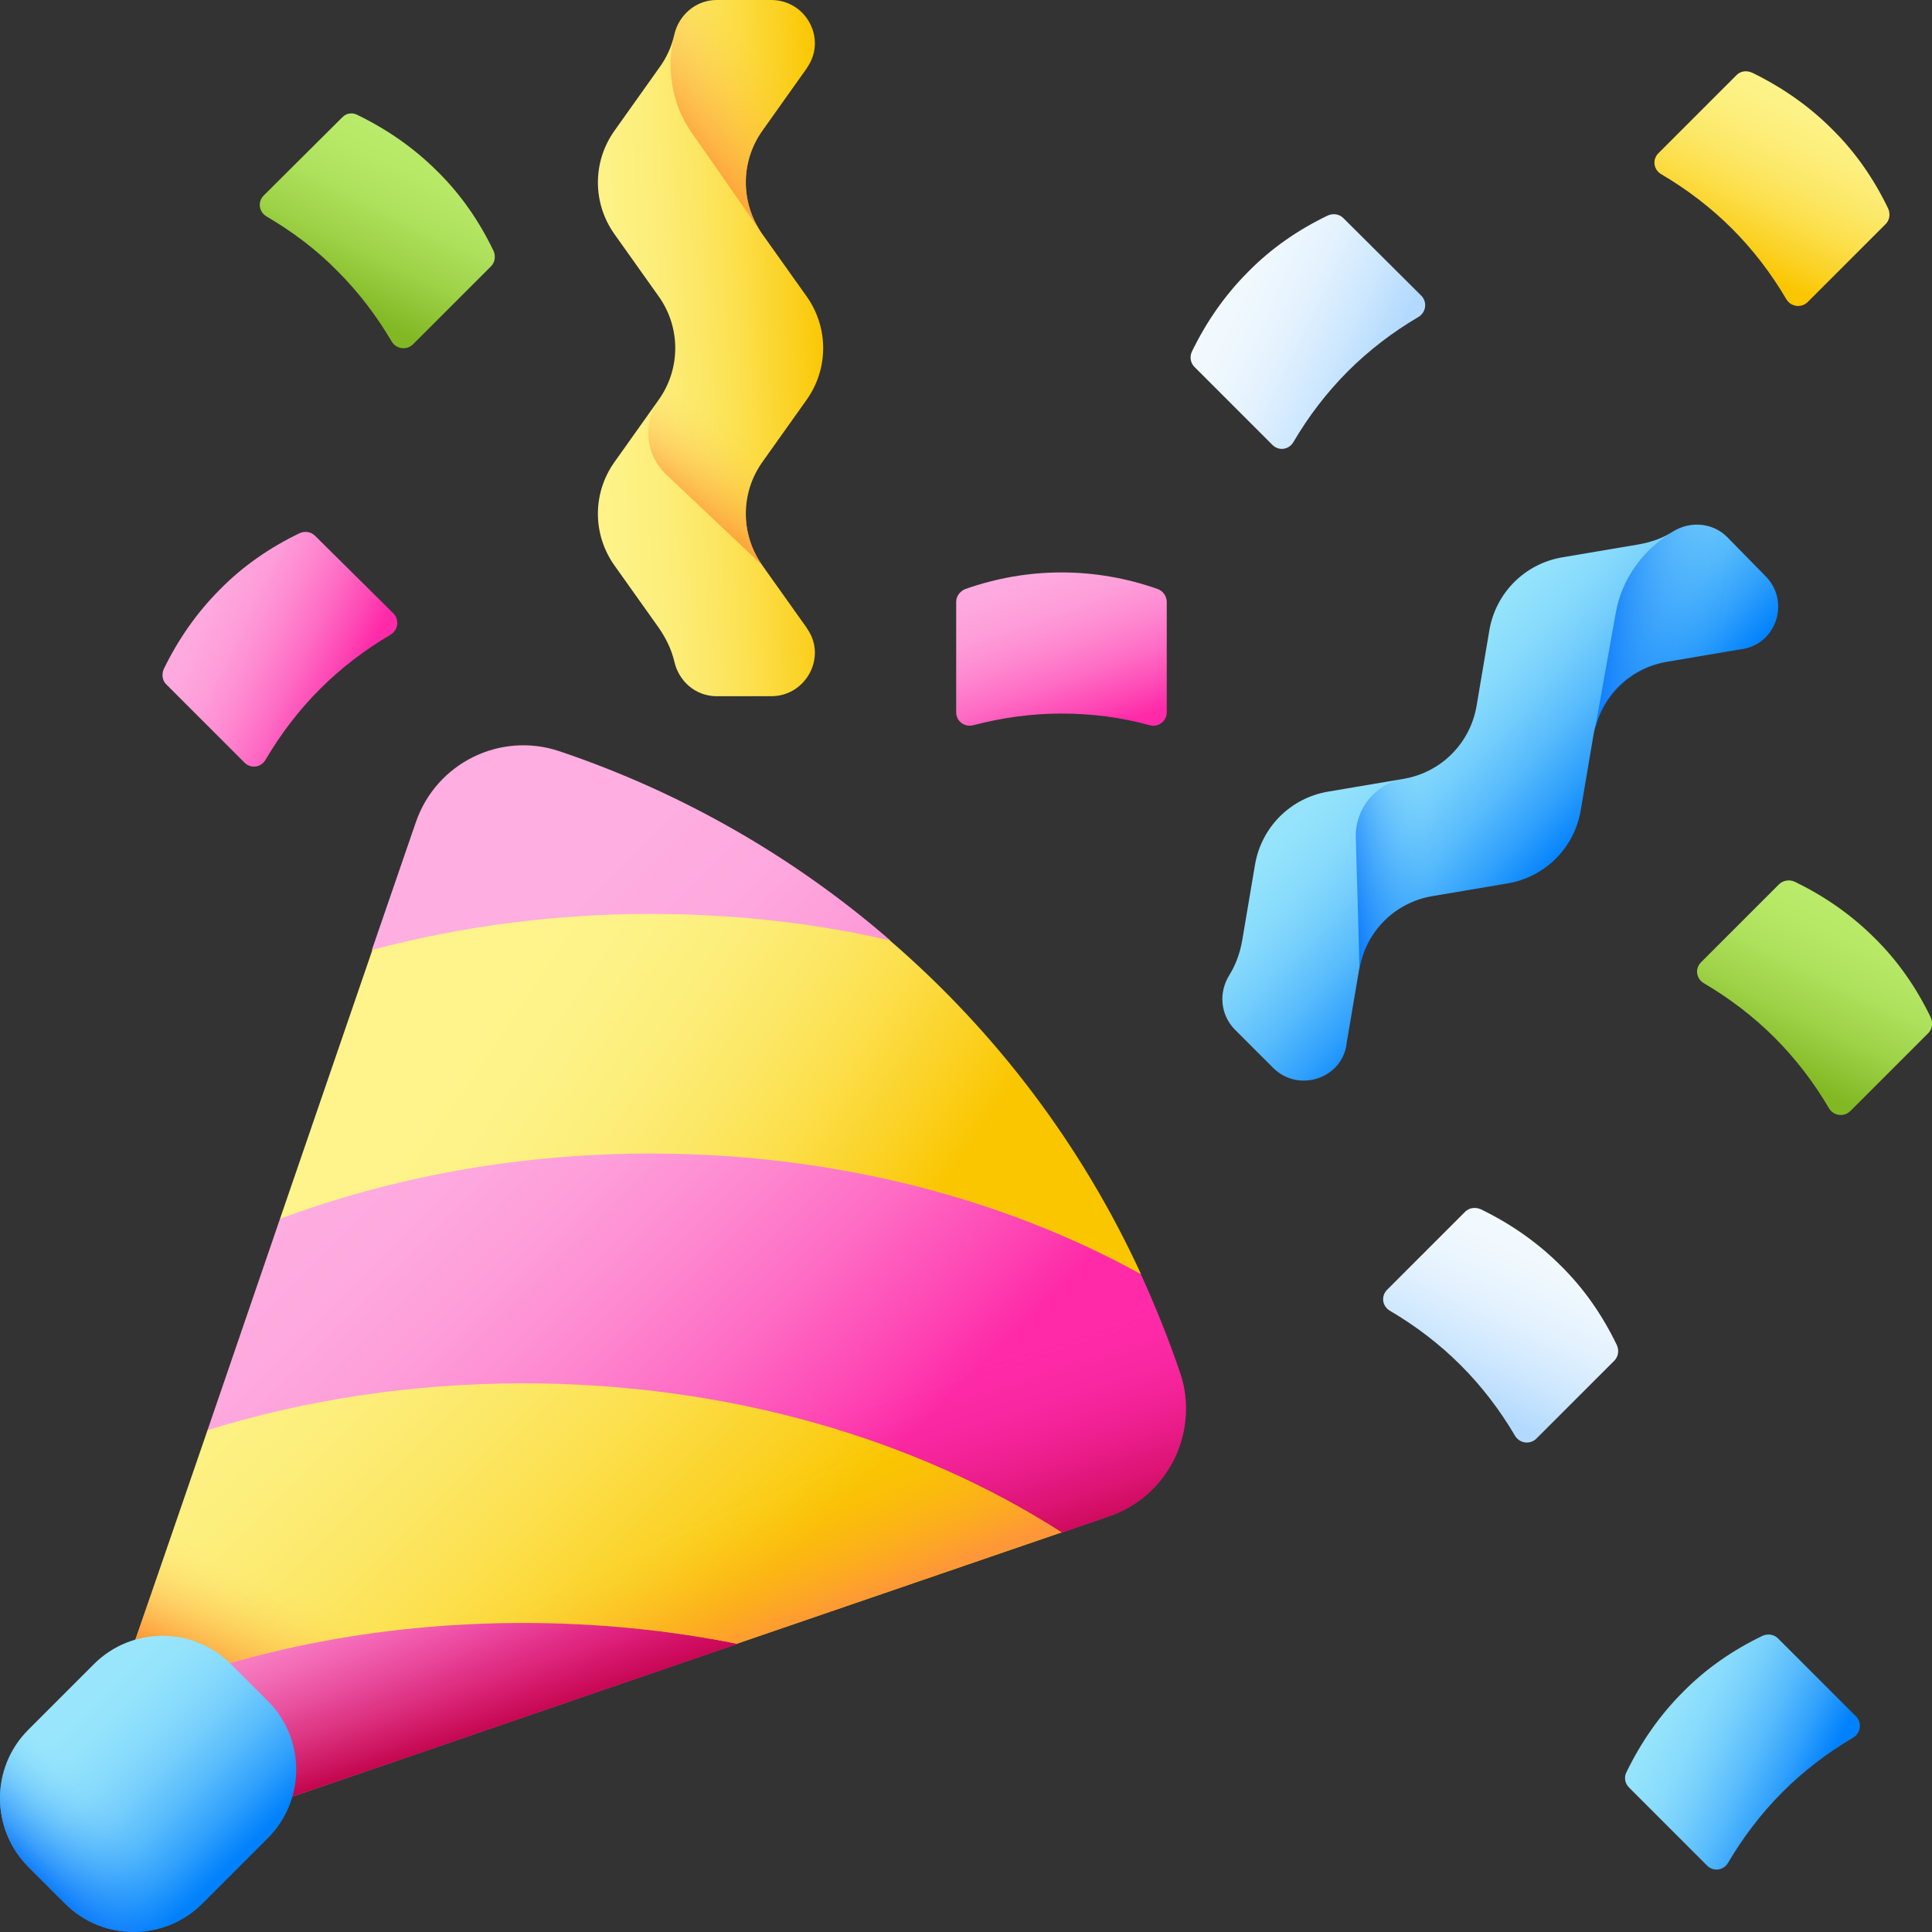
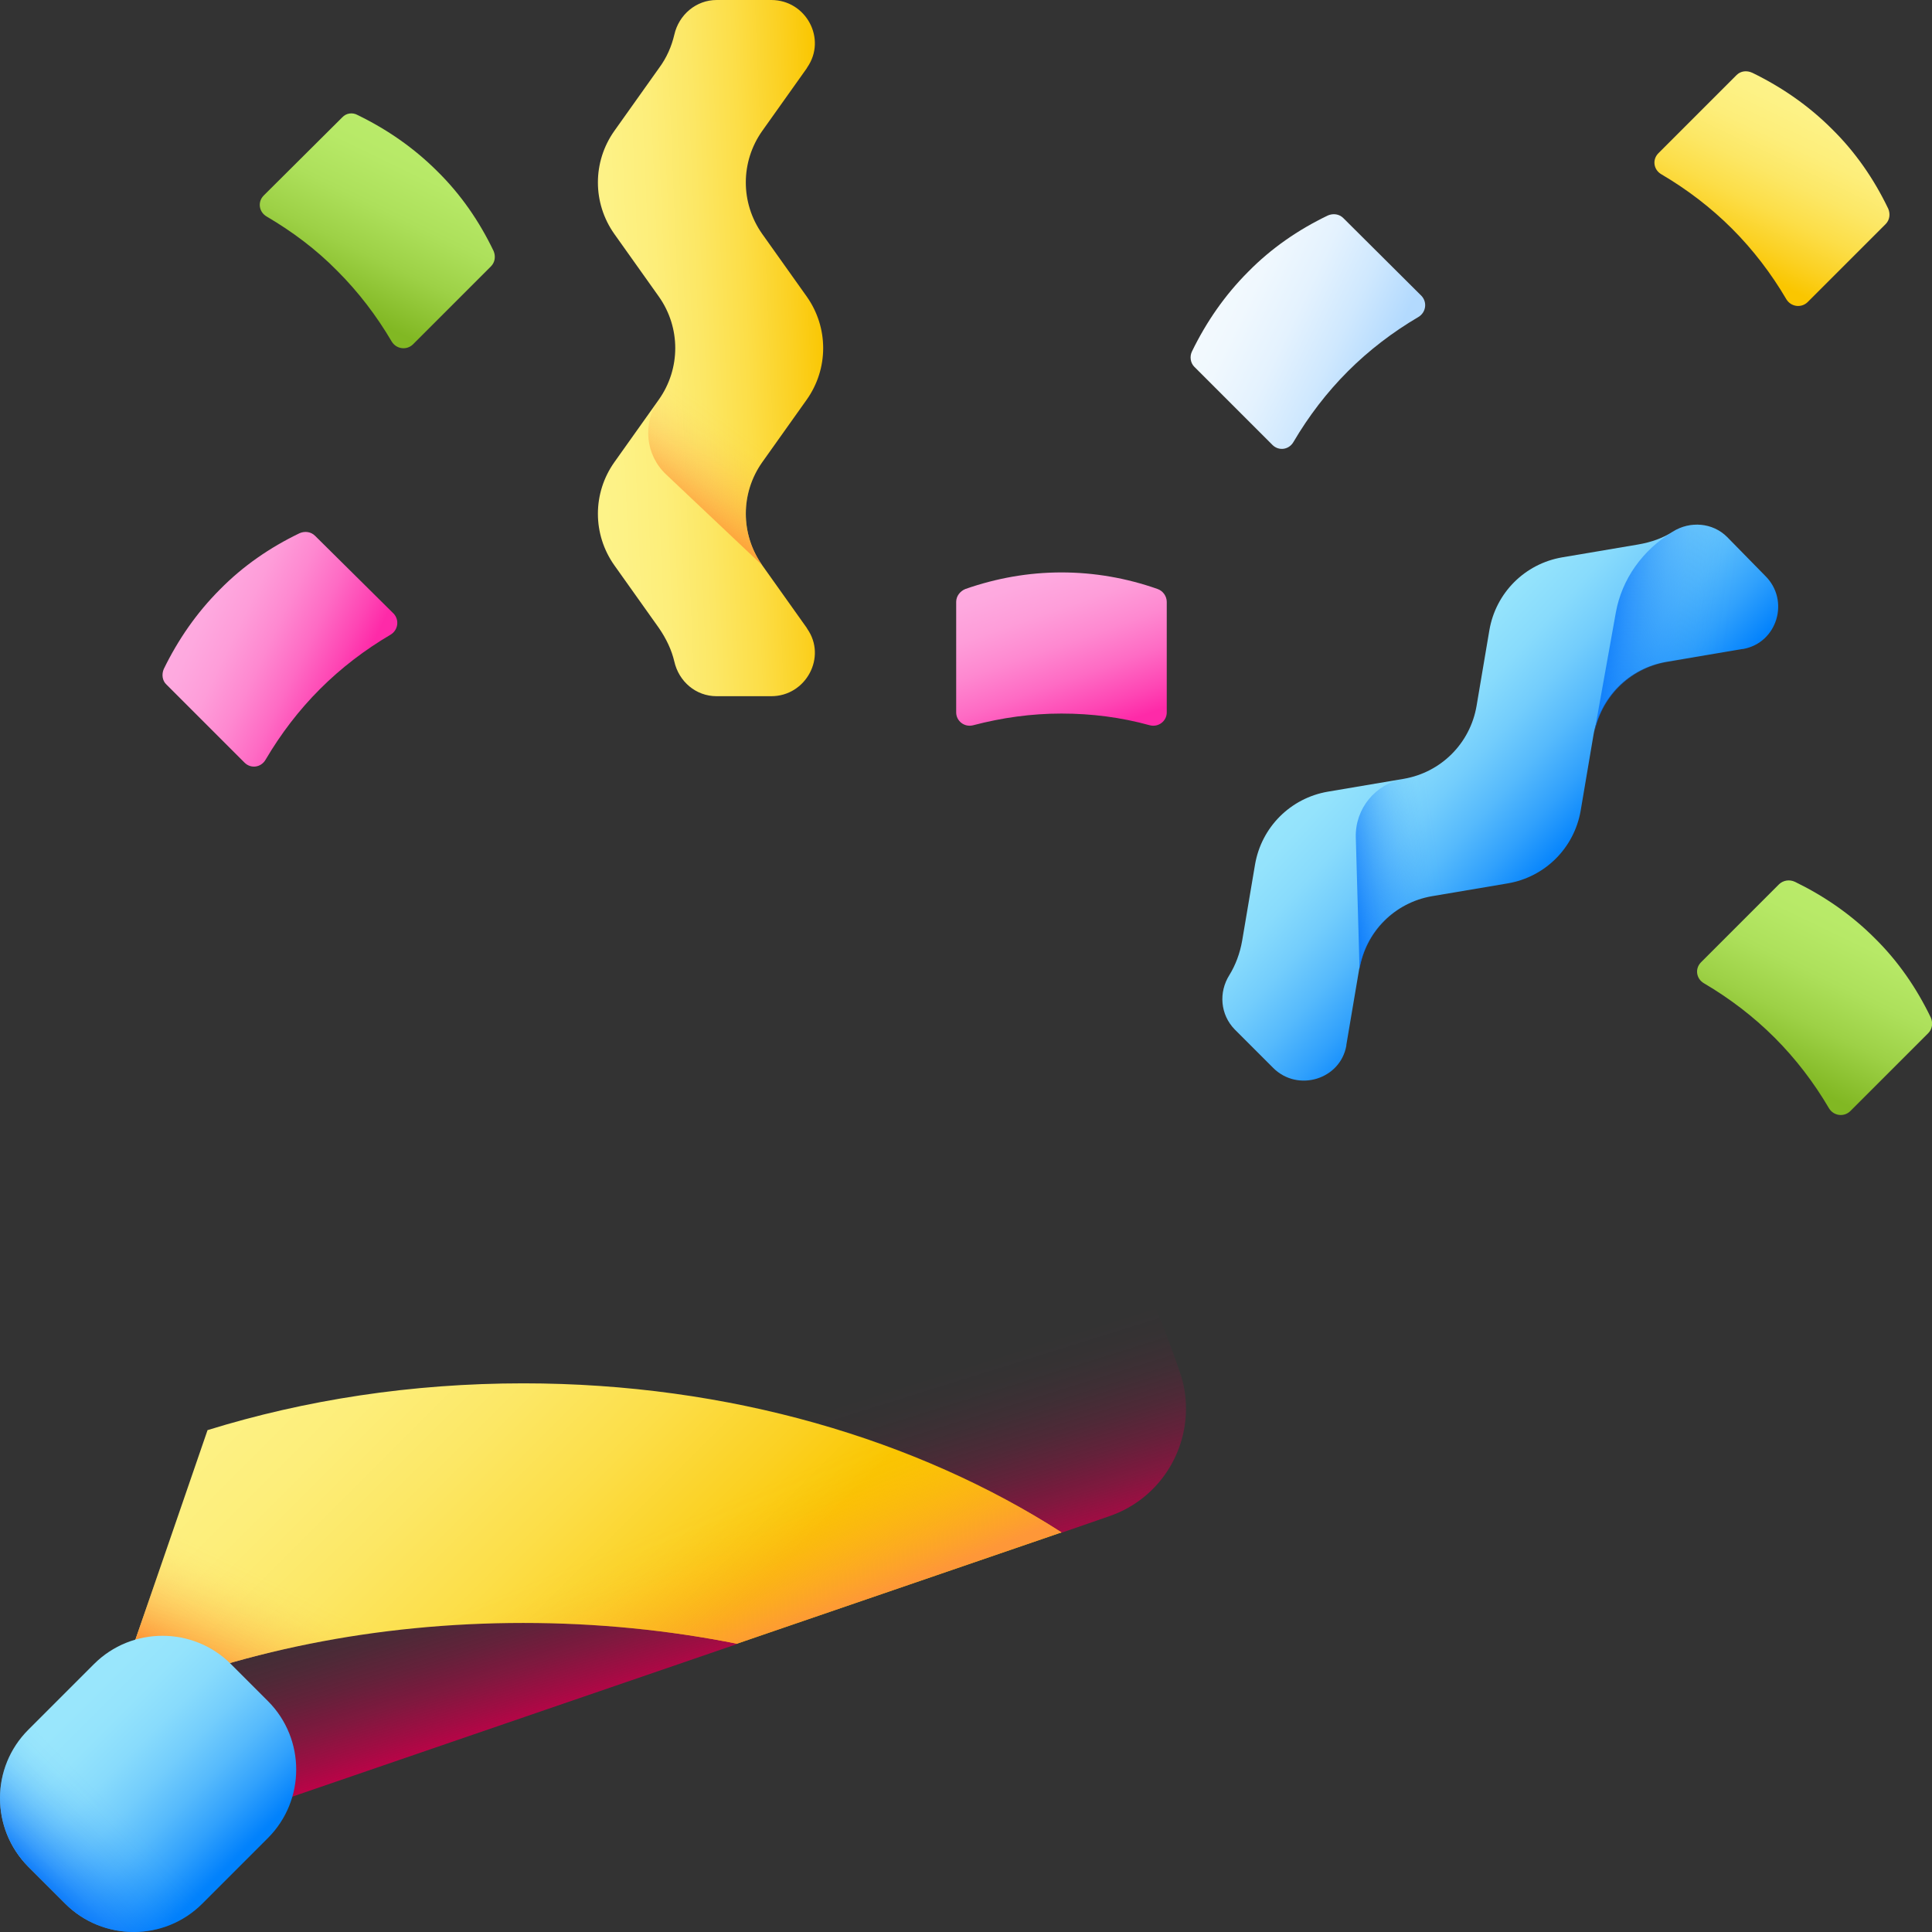
<svg xmlns="http://www.w3.org/2000/svg" width="140" height="140" viewBox="0 0 140 140" fill="none">
  <rect x="0" y="0" width="140" height="140" fill="#333333" stroke="none" />
  <g clip-path="url(#clip0_386_9272)">
    <path d="M51.926 0C50.449 0 49.191 1.066 48.863 2.516C48.672 3.336 48.316 4.184 47.742 4.949L44.516 9.488C42.93 11.73 42.93 14.711 44.516 16.953L47.742 21.492C49.328 23.734 49.328 26.715 47.742 28.957L44.516 33.496C42.93 35.738 42.93 38.719 44.516 40.961L47.742 45.5C48.289 46.293 48.672 47.113 48.863 47.934C49.191 49.383 50.422 50.449 51.926 50.449H55.891C58.406 50.449 59.938 47.605 58.488 45.555C58.488 45.527 58.461 45.527 58.461 45.5L55.234 40.961C53.648 38.719 53.648 35.738 55.234 33.496L58.461 28.957C60.047 26.715 60.047 23.734 58.461 21.492L55.234 16.953C53.648 14.711 53.648 11.73 55.234 9.488L58.461 4.949C58.461 4.922 58.488 4.922 58.488 4.895C59.938 2.816 58.406 0 55.891 0L51.926 0Z" fill="url(#paint0_linear_386_9272)" />
-     <path d="M55.891 0H51.926C50.449 0 49.191 1.066 48.863 2.516V2.543C48.262 4.977 48.672 7.52 50.094 9.57L55.234 16.953C53.648 14.711 53.648 11.73 55.234 9.488L58.461 4.949C58.461 4.922 58.488 4.922 58.488 4.895C59.938 2.844 58.406 0 55.891 0Z" fill="url(#paint1_linear_386_9272)" />
    <path d="M44.516 16.953L47.742 21.492C49.328 23.734 49.328 26.715 47.742 28.957C46.539 30.652 46.758 32.977 48.289 34.398L55.234 40.961C53.648 38.719 53.648 35.738 55.234 33.496L58.461 28.957C60.047 26.715 60.047 23.734 58.461 21.492L55.234 16.953H44.516Z" fill="url(#paint2_linear_386_9272)" />
    <path d="M125.152 38.91C124.113 37.871 122.473 37.734 121.215 38.527C120.504 38.992 119.656 39.293 118.699 39.457L113.203 40.387C110.496 40.851 108.391 42.957 107.926 45.664L106.996 51.16C106.531 53.867 104.426 55.972 101.719 56.437L96.222 57.367C93.516 57.832 91.41 59.937 90.945 62.644L90.016 68.141C89.852 69.097 89.523 69.945 89.086 70.656C88.293 71.914 88.43 73.527 89.469 74.594L92.258 77.383C94.035 79.16 97.125 78.23 97.562 75.769C97.562 75.742 97.562 75.742 97.562 75.715L98.492 70.219C98.957 67.512 101.062 65.406 103.769 64.941L109.266 64.012C111.973 63.547 114.078 61.441 114.543 58.734L115.473 53.238C115.937 50.531 118.043 48.426 120.75 47.961L126.246 47.031H126.301C128.789 46.594 129.719 43.504 127.914 41.727L125.152 38.91Z" fill="url(#paint3_linear_386_9272)" />
    <path d="M127.941 41.699L125.152 38.91C124.113 37.871 122.473 37.734 121.215 38.527C121.215 38.527 121.188 38.527 121.188 38.555C119.055 39.84 117.523 41.945 117.086 44.406L115.5 53.266C115.965 50.559 118.07 48.453 120.777 47.988L126.273 47.059H126.328C128.816 46.566 129.746 43.477 127.941 41.699Z" fill="url(#paint4_linear_386_9272)" />
    <path d="M107.926 45.664L106.996 51.16C106.531 53.867 104.426 55.973 101.719 56.438C99.668 56.793 98.191 58.598 98.246 60.676L98.519 70.219C98.984 67.512 101.09 65.406 103.797 64.941L109.293 64.012C112 63.547 114.105 61.441 114.57 58.734L115.5 53.238L107.926 45.664Z" fill="url(#paint5_linear_386_9272)" />
-     <path d="M18.02 131.277L53.402 119.137L61.359 111.07H76.918L80.391 109.867C83.808 108.691 85.941 105.492 85.941 102.074C85.941 101.199 85.805 100.297 85.504 99.449C84.683 97.016 83.727 94.664 82.687 92.367L63.684 74.922L64.477 68.113C57.559 62.125 49.465 57.449 40.551 54.441C36.258 52.992 31.609 55.289 30.133 59.582L26.961 68.797L29.422 79.242L20.289 88.32L15.039 103.633L17.09 111.836L8.394 123.43C7.684 128.625 12.742 133.082 18.02 131.277Z" fill="url(#paint6_linear_386_9272)" />
-     <path d="M18.02 131.277L53.402 119.137L61.359 111.07H76.918L80.391 109.867C83.808 108.691 85.941 105.492 85.941 102.074C85.941 101.199 85.805 100.297 85.504 99.449C84.683 97.016 83.727 94.664 82.687 92.367L63.684 74.922L64.477 68.113C57.559 62.125 49.465 57.449 40.551 54.441C36.258 52.992 31.609 55.289 30.133 59.582L26.961 68.797L29.422 79.242L20.289 88.32L15.039 103.633L17.09 111.836L8.394 123.43C7.684 128.625 12.742 133.082 18.02 131.277Z" fill="url(#paint7_linear_386_9272)" />
-     <path d="M47.141 83.59C37.488 83.59 28.355 85.312 20.289 88.32L26.988 68.824C33.277 67.156 40.059 66.227 47.141 66.227C53.184 66.227 59.008 66.883 64.477 68.141C72.16 74.758 78.394 82.988 82.688 92.34C72.762 86.844 60.457 83.59 47.141 83.59Z" fill="url(#paint8_linear_386_9272)" />
+     <path d="M18.02 131.277L53.402 119.137L61.359 111.07H76.918L80.391 109.867C83.808 108.691 85.941 105.492 85.941 102.074C85.941 101.199 85.805 100.297 85.504 99.449C84.683 97.016 83.727 94.664 82.687 92.367L63.684 74.922L64.477 68.113C57.559 62.125 49.465 57.449 40.551 54.441C36.258 52.992 31.609 55.289 30.133 59.582L26.961 68.797L29.422 79.242L20.289 88.32L15.039 103.633L17.09 111.836L8.394 123.43C7.684 128.625 12.742 133.082 18.02 131.277" fill="url(#paint7_linear_386_9272)" />
    <path d="M53.402 119.109C48.453 118.125 43.258 117.605 37.926 117.605C27.18 117.605 17.117 119.711 8.395 123.43C8.449 122.965 8.559 122.473 8.723 121.98L15.039 103.633C22.094 101.445 29.805 100.242 37.926 100.242C52.828 100.242 66.473 104.316 76.918 111.043L53.402 119.109Z" fill="url(#paint9_linear_386_9272)" />
    <path d="M53.402 119.109C48.453 118.125 43.258 117.605 37.926 117.605C27.18 117.605 17.117 119.711 8.395 123.43C8.449 122.965 8.559 122.473 8.723 121.98L15.039 103.633C22.094 101.445 29.805 100.242 37.926 100.242C52.828 100.242 66.473 104.316 76.918 111.043L53.402 119.109Z" fill="url(#paint10_linear_386_9272)" />
    <path d="M31.281 100.516C33.469 100.324 35.684 100.242 37.926 100.242C52.828 100.242 66.473 104.316 76.918 111.043L53.402 119.109C48.453 118.125 43.258 117.605 37.926 117.605C27.18 117.605 17.117 119.711 8.395 123.43L31.281 100.516Z" fill="url(#paint11_linear_386_9272)" />
    <path d="M2.051 125.344L6.809 120.586C9.543 117.852 14 117.852 16.734 120.586L19.414 123.266C22.148 126 22.148 130.457 19.414 133.191L14.656 137.949C11.922 140.684 7.465 140.684 4.73 137.949L2.051 135.27C-0.684 132.508 -0.684 128.078 2.051 125.344Z" fill="url(#paint12_linear_386_9272)" />
    <path d="M2.051 125.344L6.809 120.586C9.543 117.852 14 117.852 16.734 120.586L19.414 123.266C22.148 126 22.148 130.457 19.414 133.191L14.656 137.949C11.922 140.684 7.465 140.684 4.73 137.949L2.051 135.27C-0.684 132.508 -0.684 128.078 2.051 125.344Z" fill="url(#paint13_linear_386_9272)" />
    <path d="M125.836 5.441L120.176 11.102C119.711 11.566 119.82 12.305 120.395 12.633C122.254 13.727 123.977 15.039 125.508 16.57C127.039 18.102 128.352 19.824 129.445 21.684C129.774 22.231 130.512 22.34 130.977 21.902L136.637 16.242C136.938 15.941 136.992 15.504 136.828 15.121C135.789 12.961 134.449 11.02 132.754 9.352C131.059 7.656 129.117 6.316 126.985 5.277C126.574 5.086 126.137 5.141 125.836 5.441Z" fill="url(#paint14_linear_386_9272)" />
    <path d="M86.543 26.578L92.203 32.238C92.668 32.703 93.406 32.594 93.734 32.02C94.828 30.16 96.141 28.438 97.672 26.906C99.203 25.375 100.926 24.063 102.785 22.969C103.332 22.641 103.441 21.902 103.004 21.438L97.344 15.805C97.043 15.504 96.606 15.449 96.223 15.613C94.063 16.652 92.121 17.992 90.453 19.688C88.758 21.383 87.418 23.324 86.379 25.457C86.188 25.84 86.27 26.305 86.543 26.578Z" fill="url(#paint15_linear_386_9272)" />
    <path d="M128.926 64.067L123.266 69.727C122.801 70.192 122.91 70.93 123.485 71.258C125.344 72.352 127.067 73.664 128.598 75.195C130.129 76.727 131.442 78.449 132.535 80.309C132.863 80.856 133.602 80.965 134.067 80.527L139.727 74.867C140.027 74.567 140.082 74.129 139.918 73.746C138.879 71.586 137.539 69.645 135.844 67.977C134.149 66.281 132.207 64.942 130.074 63.902C129.664 63.711 129.227 63.793 128.926 64.067Z" fill="url(#paint16_linear_386_9272)" />
    <path d="M12.059 49.602L17.719 55.262C18.184 55.727 18.922 55.617 19.25 55.043C20.344 53.184 21.656 51.461 23.188 49.93C24.719 48.398 26.442 47.086 28.301 45.992C28.848 45.664 28.957 44.926 28.52 44.461L22.832 38.828C22.531 38.527 22.094 38.473 21.711 38.637C19.551 39.676 17.609 41.016 15.941 42.711C14.246 44.406 12.906 46.348 11.867 48.48C11.703 48.863 11.758 49.328 12.059 49.602Z" fill="url(#paint17_linear_386_9272)" />
    <path d="M69.289 43.613V51.625C69.289 52.254 69.891 52.719 70.519 52.555C72.598 52.008 74.731 51.707 76.918 51.707C79.106 51.707 81.238 51.98 83.316 52.555C83.945 52.719 84.547 52.254 84.547 51.625V43.613C84.547 43.203 84.273 42.82 83.891 42.684C81.648 41.891 79.297 41.48 76.918 41.48C74.539 41.48 72.215 41.891 69.945 42.684C69.562 42.848 69.289 43.203 69.289 43.613Z" fill="url(#paint18_linear_386_9272)" />
-     <path d="M106.176 87.801L100.516 93.461C100.051 93.926 100.16 94.664 100.735 94.992C102.594 96.086 104.317 97.398 105.848 98.93C107.379 100.461 108.692 102.184 109.785 104.043C110.113 104.59 110.852 104.699 111.317 104.262L116.977 98.602C117.277 98.301 117.332 97.863 117.168 97.481C116.129 95.32 114.789 93.379 113.094 91.711C111.399 90.016 109.457 88.676 107.324 87.637C106.914 87.445 106.449 87.527 106.176 87.801Z" fill="url(#paint19_linear_386_9272)" />
    <path d="M24.801 8.504L19.113 14.164C18.649 14.629 18.758 15.367 19.332 15.695C21.192 16.789 22.914 18.074 24.445 19.633C25.977 21.164 27.289 22.887 28.383 24.746C28.711 25.293 29.449 25.402 29.914 24.965L35.574 19.305C35.875 19.004 35.93 18.567 35.766 18.184C34.727 16.023 33.387 14.082 31.692 12.414C29.996 10.719 28.055 9.379 25.922 8.34C25.539 8.121 25.074 8.203 24.801 8.504Z" fill="url(#paint20_linear_386_9272)" />
-     <path d="M118.043 129.527L123.703 135.188C124.168 135.652 124.906 135.543 125.234 134.969C126.328 133.109 127.641 131.387 129.172 129.856C130.703 128.324 132.426 127.012 134.285 125.918C134.832 125.59 134.941 124.852 134.504 124.387L128.844 118.727C128.543 118.426 128.106 118.371 127.723 118.535C125.563 119.574 123.621 120.914 121.953 122.609C120.258 124.305 118.918 126.246 117.879 128.379C117.66 128.762 117.742 129.227 118.043 129.527Z" fill="url(#paint21_linear_386_9272)" />
  </g>
  <defs>
    <linearGradient id="paint0_linear_386_9272" x1="41.499" y1="25.747" x2="59.964" y2="24.977" gradientUnits="userSpaceOnUse">
      <stop stop-color="#FEF48B" />
      <stop offset="0.165" stop-color="#FDF286" />
      <stop offset="0.335" stop-color="#FDEE7A" />
      <stop offset="0.509" stop-color="#FCE765" />
      <stop offset="0.684" stop-color="#FCDE48" />
      <stop offset="0.859" stop-color="#FBD123" />
      <stop offset="1" stop-color="#FAC600" />
    </linearGradient>
    <linearGradient id="paint1_linear_386_9272" x1="57.283" y1="5.177" x2="49.504" y2="11.246" gradientUnits="userSpaceOnUse">
      <stop stop-color="#FE9738" stop-opacity="0" />
      <stop offset="0.121" stop-color="#FE9738" stop-opacity="0.016" />
      <stop offset="0.246" stop-color="#FE9738" stop-opacity="0.065" />
      <stop offset="0.373" stop-color="#FE9738" stop-opacity="0.147" />
      <stop offset="0.502" stop-color="#FE9738" stop-opacity="0.262" />
      <stop offset="0.632" stop-color="#FE9738" stop-opacity="0.41" />
      <stop offset="0.762" stop-color="#FE9738" stop-opacity="0.59" />
      <stop offset="0.892" stop-color="#FE9738" stop-opacity="0.8" />
      <stop offset="1" stop-color="#FE9738" />
    </linearGradient>
    <linearGradient id="paint2_linear_386_9272" x1="50.171" y1="28.57" x2="45.725" y2="34.554" gradientUnits="userSpaceOnUse">
      <stop stop-color="#FE9738" stop-opacity="0" />
      <stop offset="0.121" stop-color="#FE9738" stop-opacity="0.016" />
      <stop offset="0.246" stop-color="#FE9738" stop-opacity="0.065" />
      <stop offset="0.373" stop-color="#FE9738" stop-opacity="0.147" />
      <stop offset="0.502" stop-color="#FE9738" stop-opacity="0.262" />
      <stop offset="0.632" stop-color="#FE9738" stop-opacity="0.41" />
      <stop offset="0.762" stop-color="#FE9738" stop-opacity="0.59" />
      <stop offset="0.892" stop-color="#FE9738" stop-opacity="0.8" />
      <stop offset="1" stop-color="#FE9738" />
    </linearGradient>
    <linearGradient id="paint3_linear_386_9272" x1="99.538" y1="49.765" x2="113.137" y2="62.276" gradientUnits="userSpaceOnUse">
      <stop stop-color="#99E6FC" />
      <stop offset="0.157" stop-color="#94E3FC" />
      <stop offset="0.32" stop-color="#88DBFC" />
      <stop offset="0.486" stop-color="#73CDFC" />
      <stop offset="0.653" stop-color="#56BAFC" />
      <stop offset="0.822" stop-color="#31A1FC" />
      <stop offset="0.99" stop-color="#0483FC" />
      <stop offset="1" stop-color="#0182FC" />
    </linearGradient>
    <linearGradient id="paint4_linear_386_9272" x1="125.24" y1="46.382" x2="115.449" y2="45.173" gradientUnits="userSpaceOnUse">
      <stop stop-color="#0172FB" stop-opacity="0" />
      <stop offset="0.121" stop-color="#0172FB" stop-opacity="0.017" />
      <stop offset="0.247" stop-color="#0172FB" stop-opacity="0.066" />
      <stop offset="0.375" stop-color="#0172FB" stop-opacity="0.149" />
      <stop offset="0.505" stop-color="#0172FB" stop-opacity="0.265" />
      <stop offset="0.635" stop-color="#0172FB" stop-opacity="0.414" />
      <stop offset="0.767" stop-color="#0172FB" stop-opacity="0.598" />
      <stop offset="0.897" stop-color="#0172FB" stop-opacity="0.81" />
      <stop offset="1" stop-color="#0172FB" />
    </linearGradient>
    <linearGradient id="paint5_linear_386_9272" x1="103.673" y1="57.892" x2="96.299" y2="58.98" gradientUnits="userSpaceOnUse">
      <stop stop-color="#0172FB" stop-opacity="0" />
      <stop offset="0.121" stop-color="#0172FB" stop-opacity="0.017" />
      <stop offset="0.247" stop-color="#0172FB" stop-opacity="0.066" />
      <stop offset="0.375" stop-color="#0172FB" stop-opacity="0.149" />
      <stop offset="0.505" stop-color="#0172FB" stop-opacity="0.265" />
      <stop offset="0.635" stop-color="#0172FB" stop-opacity="0.414" />
      <stop offset="0.767" stop-color="#0172FB" stop-opacity="0.598" />
      <stop offset="0.897" stop-color="#0172FB" stop-opacity="0.81" />
      <stop offset="1" stop-color="#0172FB" />
    </linearGradient>
    <linearGradient id="paint6_linear_386_9272" x1="22.684" y1="84.034" x2="54.384" y2="115.734" gradientUnits="userSpaceOnUse">
      <stop stop-color="#FEAEE1" />
      <stop offset="0.169" stop-color="#FEA9DF" />
      <stop offset="0.344" stop-color="#FE9DD9" />
      <stop offset="0.522" stop-color="#FE88D0" />
      <stop offset="0.702" stop-color="#FE6BC4" />
      <stop offset="0.882" stop-color="#FE46B4" />
      <stop offset="1" stop-color="#FE2AA8" />
    </linearGradient>
    <linearGradient id="paint7_linear_386_9272" x1="45.112" y1="106.652" x2="49.774" y2="121.57" gradientUnits="userSpaceOnUse">
      <stop stop-color="#C00148" stop-opacity="0" />
      <stop offset="0.139" stop-color="#C00148" stop-opacity="0.022" />
      <stop offset="0.284" stop-color="#C00148" stop-opacity="0.087" />
      <stop offset="0.431" stop-color="#C00148" stop-opacity="0.195" />
      <stop offset="0.579" stop-color="#C00148" stop-opacity="0.346" />
      <stop offset="0.729" stop-color="#C00148" stop-opacity="0.541" />
      <stop offset="0.878" stop-color="#C00148" stop-opacity="0.777" />
      <stop offset="1" stop-color="#C00148" />
    </linearGradient>
    <linearGradient id="paint8_linear_386_9272" x1="35.599" y1="73.636" x2="63.803" y2="92.749" gradientUnits="userSpaceOnUse">
      <stop stop-color="#FEF48B" />
      <stop offset="0.165" stop-color="#FDF286" />
      <stop offset="0.335" stop-color="#FDEE7A" />
      <stop offset="0.509" stop-color="#FCE765" />
      <stop offset="0.684" stop-color="#FCDE48" />
      <stop offset="0.859" stop-color="#FBD123" />
      <stop offset="1" stop-color="#FAC600" />
    </linearGradient>
    <linearGradient id="paint9_linear_386_9272" x1="16.069" y1="90.65" x2="47.768" y2="122.349" gradientUnits="userSpaceOnUse">
      <stop stop-color="#FEF48B" />
      <stop offset="0.165" stop-color="#FDF286" />
      <stop offset="0.335" stop-color="#FDEE7A" />
      <stop offset="0.509" stop-color="#FCE765" />
      <stop offset="0.684" stop-color="#FCDE48" />
      <stop offset="0.859" stop-color="#FBD123" />
      <stop offset="1" stop-color="#FAC600" />
    </linearGradient>
    <linearGradient id="paint10_linear_386_9272" x1="38.228" y1="123.4" x2="34.719" y2="130.678" gradientUnits="userSpaceOnUse">
      <stop stop-color="#FE9738" stop-opacity="0" />
      <stop offset="0.121" stop-color="#FE9738" stop-opacity="0.016" />
      <stop offset="0.246" stop-color="#FE9738" stop-opacity="0.065" />
      <stop offset="0.373" stop-color="#FE9738" stop-opacity="0.147" />
      <stop offset="0.502" stop-color="#FE9738" stop-opacity="0.262" />
      <stop offset="0.632" stop-color="#FE9738" stop-opacity="0.41" />
      <stop offset="0.762" stop-color="#FE9738" stop-opacity="0.59" />
      <stop offset="0.892" stop-color="#FE9738" stop-opacity="0.8" />
      <stop offset="1" stop-color="#FE9738" />
    </linearGradient>
    <linearGradient id="paint11_linear_386_9272" x1="41.1" y1="113.473" x2="45.14" y2="123.263" gradientUnits="userSpaceOnUse">
      <stop stop-color="#FE9738" stop-opacity="0" />
      <stop offset="0.121" stop-color="#FE9738" stop-opacity="0.016" />
      <stop offset="0.246" stop-color="#FE9738" stop-opacity="0.065" />
      <stop offset="0.373" stop-color="#FE9738" stop-opacity="0.147" />
      <stop offset="0.502" stop-color="#FE9738" stop-opacity="0.262" />
      <stop offset="0.632" stop-color="#FE9738" stop-opacity="0.41" />
      <stop offset="0.762" stop-color="#FE9738" stop-opacity="0.59" />
      <stop offset="0.892" stop-color="#FE9738" stop-opacity="0.8" />
      <stop offset="1" stop-color="#FE9738" />
    </linearGradient>
    <linearGradient id="paint12_linear_386_9272" x1="5.412" y1="123.914" x2="16.621" y2="135.122" gradientUnits="userSpaceOnUse">
      <stop stop-color="#99E6FC" />
      <stop offset="0.157" stop-color="#94E3FC" />
      <stop offset="0.32" stop-color="#88DBFC" />
      <stop offset="0.486" stop-color="#73CDFC" />
      <stop offset="0.653" stop-color="#56BAFC" />
      <stop offset="0.822" stop-color="#31A1FC" />
      <stop offset="0.99" stop-color="#0483FC" />
      <stop offset="1" stop-color="#0182FC" />
    </linearGradient>
    <linearGradient id="paint13_linear_386_9272" x1="8.628" y1="131.333" x2="2.971" y2="136.99" gradientUnits="userSpaceOnUse">
      <stop stop-color="#0172FB" stop-opacity="0" />
      <stop offset="0.121" stop-color="#0172FB" stop-opacity="0.017" />
      <stop offset="0.247" stop-color="#0172FB" stop-opacity="0.066" />
      <stop offset="0.375" stop-color="#0172FB" stop-opacity="0.149" />
      <stop offset="0.505" stop-color="#0172FB" stop-opacity="0.265" />
      <stop offset="0.635" stop-color="#0172FB" stop-opacity="0.414" />
      <stop offset="0.767" stop-color="#0172FB" stop-opacity="0.598" />
      <stop offset="0.897" stop-color="#0172FB" stop-opacity="0.81" />
      <stop offset="1" stop-color="#0172FB" />
    </linearGradient>
    <linearGradient id="paint14_linear_386_9272" x1="131.956" y1="6.249" x2="125.755" y2="19.066" gradientUnits="userSpaceOnUse">
      <stop stop-color="#FEF48B" />
      <stop offset="0.165" stop-color="#FDF286" />
      <stop offset="0.335" stop-color="#FDEE7A" />
      <stop offset="0.509" stop-color="#FCE765" />
      <stop offset="0.684" stop-color="#FCDE48" />
      <stop offset="0.859" stop-color="#FBD123" />
      <stop offset="1" stop-color="#FAC600" />
    </linearGradient>
    <linearGradient id="paint15_linear_386_9272" x1="87.275" y1="20.364" x2="100.092" y2="26.566" gradientUnits="userSpaceOnUse">
      <stop stop-color="#F5FBFF" />
      <stop offset="0.241" stop-color="#F0F8FE" />
      <stop offset="0.492" stop-color="#E4F2FE" />
      <stop offset="0.746" stop-color="#CFE8FE" />
      <stop offset="1" stop-color="#B3DAFE" />
    </linearGradient>
    <linearGradient id="paint16_linear_386_9272" x1="135.061" y1="64.879" x2="128.86" y2="77.696" gradientUnits="userSpaceOnUse">
      <stop stop-color="#BBEC6C" />
      <stop offset="0.229" stop-color="#B7E967" />
      <stop offset="0.467" stop-color="#ADE05B" />
      <stop offset="0.708" stop-color="#9DD146" />
      <stop offset="0.95" stop-color="#86BC29" />
      <stop offset="1" stop-color="#81B823" />
    </linearGradient>
    <linearGradient id="paint17_linear_386_9272" x1="12.794" y1="43.386" x2="25.611" y2="49.587" gradientUnits="userSpaceOnUse">
      <stop stop-color="#FEAEE1" />
      <stop offset="0.169" stop-color="#FEA9DF" />
      <stop offset="0.344" stop-color="#FE9DD9" />
      <stop offset="0.522" stop-color="#FE88D0" />
      <stop offset="0.702" stop-color="#FE6BC4" />
      <stop offset="0.882" stop-color="#FE46B4" />
      <stop offset="1" stop-color="#FE2AA8" />
    </linearGradient>
    <linearGradient id="paint18_linear_386_9272" x1="74.188" y1="39.783" x2="78.866" y2="53.233" gradientUnits="userSpaceOnUse">
      <stop stop-color="#FEAEE1" />
      <stop offset="0.169" stop-color="#FEA9DF" />
      <stop offset="0.344" stop-color="#FE9DD9" />
      <stop offset="0.522" stop-color="#FE88D0" />
      <stop offset="0.702" stop-color="#FE6BC4" />
      <stop offset="0.882" stop-color="#FE46B4" />
      <stop offset="1" stop-color="#FE2AA8" />
    </linearGradient>
    <linearGradient id="paint19_linear_386_9272" x1="112.298" y1="88.604" x2="106.096" y2="101.42" gradientUnits="userSpaceOnUse">
      <stop stop-color="#F5FBFF" />
      <stop offset="0.241" stop-color="#F0F8FE" />
      <stop offset="0.492" stop-color="#E4F2FE" />
      <stop offset="0.746" stop-color="#CFE8FE" />
      <stop offset="1" stop-color="#B3DAFE" />
    </linearGradient>
    <linearGradient id="paint20_linear_386_9272" x1="30.928" y1="9.307" x2="24.727" y2="22.124" gradientUnits="userSpaceOnUse">
      <stop stop-color="#BBEC6C" />
      <stop offset="0.229" stop-color="#B7E967" />
      <stop offset="0.467" stop-color="#ADE05B" />
      <stop offset="0.708" stop-color="#9DD146" />
      <stop offset="0.95" stop-color="#86BC29" />
      <stop offset="1" stop-color="#81B823" />
    </linearGradient>
    <linearGradient id="paint21_linear_386_9272" x1="118.784" y1="123.342" x2="131.6" y2="129.544" gradientUnits="userSpaceOnUse">
      <stop stop-color="#99E6FC" />
      <stop offset="0.157" stop-color="#94E3FC" />
      <stop offset="0.32" stop-color="#88DBFC" />
      <stop offset="0.486" stop-color="#73CDFC" />
      <stop offset="0.653" stop-color="#56BAFC" />
      <stop offset="0.822" stop-color="#31A1FC" />
      <stop offset="0.99" stop-color="#0483FC" />
      <stop offset="1" stop-color="#0182FC" />
    </linearGradient>
    <clipPath id="clip0_386_9272">
      <rect width="140" height="140" fill="white" />
    </clipPath>
  </defs>
</svg>